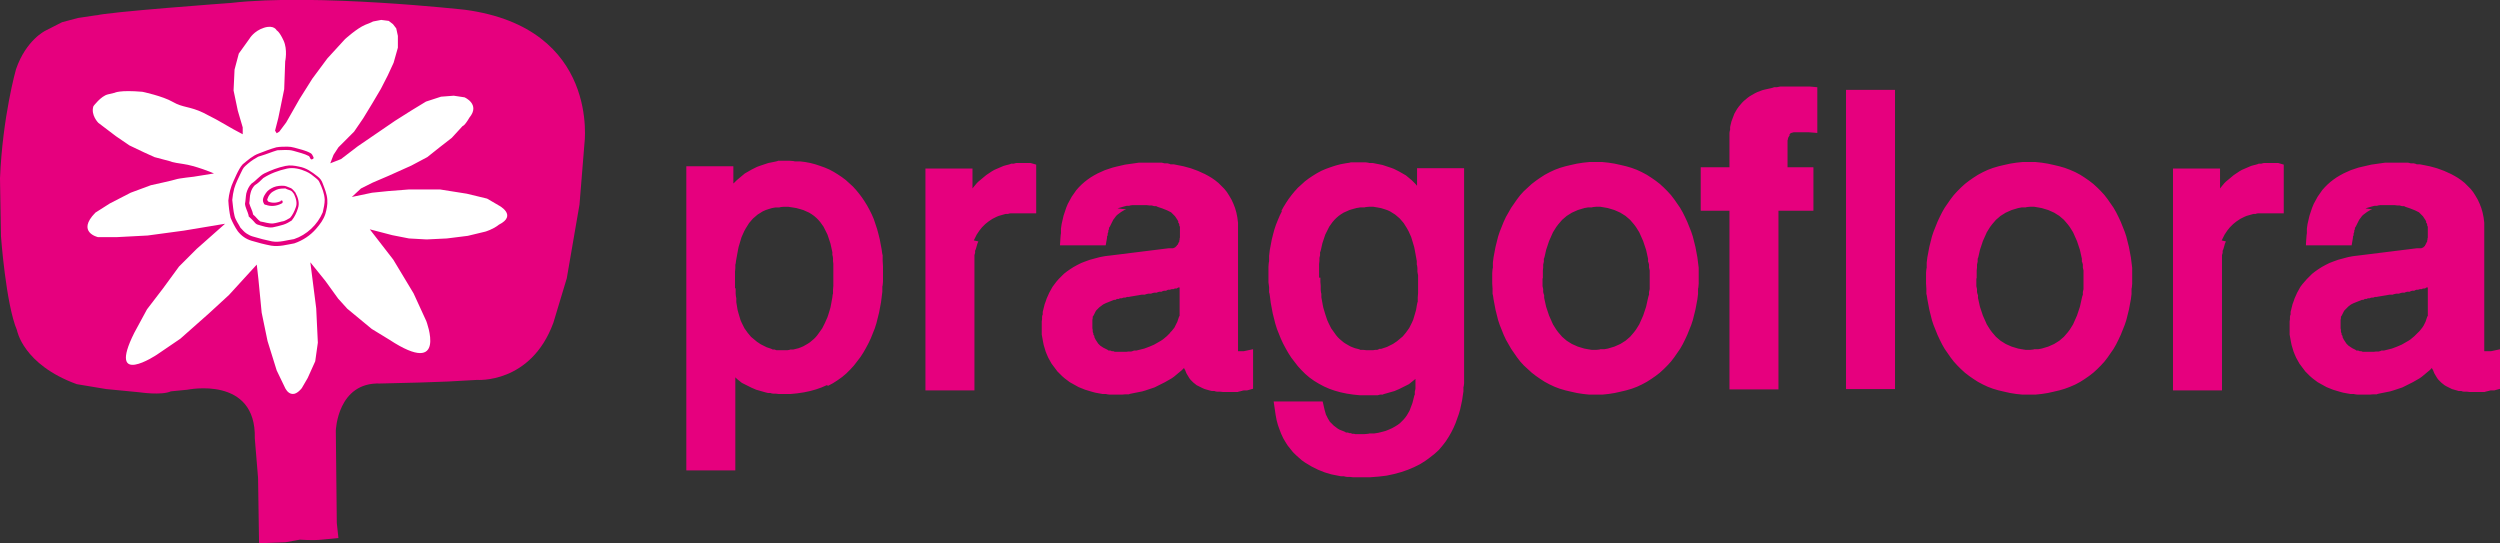
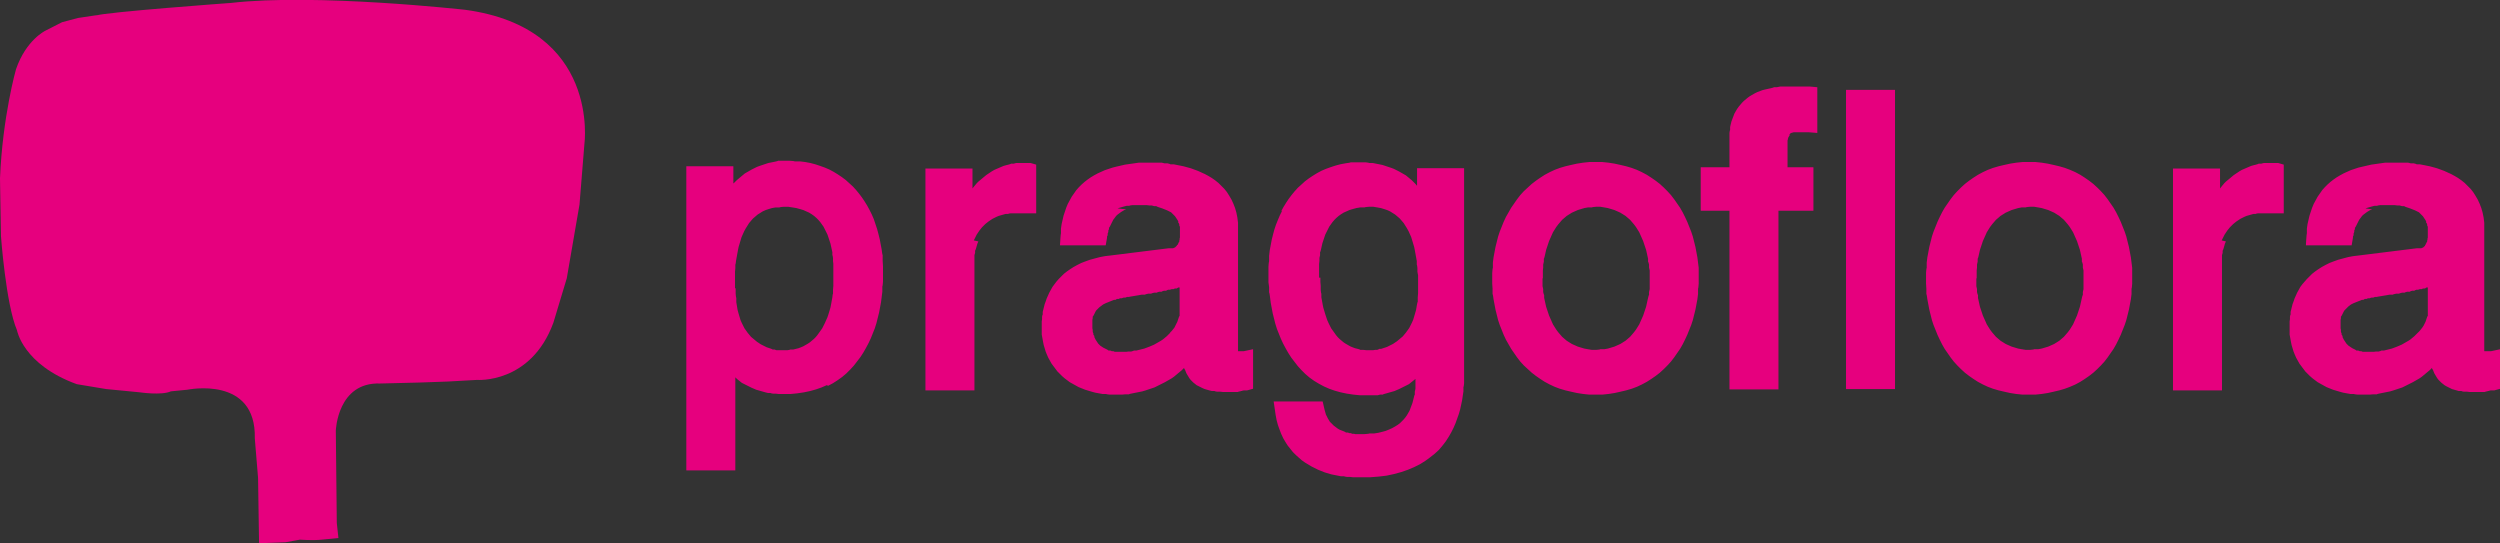
<svg xmlns="http://www.w3.org/2000/svg" id="Vrstva_1" version="1.1" viewBox="0 0 765.3 166.3">
  <rect x="0" y="0" width="765.3" height="166.3" fill="#333333" stroke="none" />
  <defs>
    <style>
      .st0 {
        fill: #e6007e;
      }

      .st0, .st1 {
        fill-rule: evenodd;
      }

      .st1 {
        fill: #fff;
      }
    </style>
  </defs>
  <path class="st0" d="M79.2,166.3l8.2-.3,4.4-.8s3.9.3,6.7,0c2.8-.3,5.1-.5,5.1-.5l-.5-4.6-.3-28.3s.5-14.9,13.6-14.4l12.1-.3,8.5-.3,9-.5s16.5,1.3,23.4-17.5l4.1-13.6,3.9-22.6,1.5-18.5s4.9-35.5-36.5-41.1c0,0-45.8-5.1-71.7-2.1,0,0-38.6,2.8-41.6,3.9l1.5-.3-6.7,1-4.9,1.3-5.1,2.6s-5.9,2.8-9,11.8c0,0-4.1,14.4-4.9,33.4l.3,17.7s1.5,20.8,4.9,28.8c0,0,1.8,10.5,18.3,16.5l9,1.5,10.3,1s6.7,1,9.5-.3l5.1-.5s21.1-4.4,20.6,14.9l1,12.1.3,19.8Z" />
-   <path class="st1" d="M64.8,52.8s-5.1-2.1-8.7-2.6c-3.6-.5-3.9-.8-3.9-.8l-4.9-1.3-3.3-1.5-4.4-2.1-4.1-2.8-5.4-4.1s-2.4-2.4-1.5-5.1c0,0,2.3-3.1,4.4-3.6l2.1-.5s1.5-.9,8.5-.3c0,0,6.2,1.3,9.3,3.1,3.1,1.8,5.1,1.3,9.3,3.3,4.1,2.1,4.4,2.3,4.4,2.3l4.9,2.8,2.8,1.5v-2.1l-1.5-5.1-1.3-6.2.3-6.4,1.3-4.9,3.3-4.6s1.3-2.3,4.4-3.3c3.1-1,3.9.8,3.9.8,0,0,.8.3,2.1,3.1,1.3,2.8.5,6.4.5,6.4l-.3,8.5-1,4.9-.8,3.9-1,3.9.5.8.8-.5,2.1-2.8,4.1-7.2,3.9-6.2,4.6-6.2,5.4-5.9s3.6-3.3,6.2-4.4c2.6-1,2.3-1,2.3-1l2.6-.5,2.3.3,1.3,1,1,1.3.5,2.3v3.6l-1.3,4.6-1.8,3.9-2.1,4.1-2.6,4.4-2.8,4.6-2.8,4.1-3.3,3.3-1.5,1.5-1.5,2.3-1,2.6,3.3-1.3,5.1-3.9,5.7-3.9,5.7-3.9,4.9-3.1,4.6-2.8,4.6-1.5,3.9-.3,3.3.5s4.9,2.1,1.5,6.2c-1.5,2.6-2.1,2.6-2.1,2.6l-3.3,3.6-3.6,2.8-3.9,3.1-4.9,2.6-6.9,3.1-4.9,2.1-3.6,1.8-2.8,2.6,6.2-1.3,4.9-.5,6.4-.5h9.5l8.2,1.3,6.2,1.5,3.6,2.1s5.8,3,0,5.9c-1.7,1.4-4.1,2.1-4.1,2.1l-5.4,1.3-6.4.8-6.2.3-5.4-.3-5.1-1-6.9-1.8,7.2,9.3,6.2,10.3,3.9,8.5s6.7,17.5-11.3,5.7l-5.4-3.3-7.5-6.2-2.8-3.1-3.9-5.4-4.6-5.7,1.8,14.1.5,10.5-.8,5.7-2.3,5.1-1.8,3.1s-1.4,1.9-2.8,1.8c-1.5,0-2.3-1.8-2.3-1.8l-2.6-5.4-2.8-9-1.8-8.7-1-10.3-.5-4.4-8.5,9.3-6.2,5.7-8.7,7.7-7.2,4.9s-15.4,10.3-6.9-6.7l3.9-7.2,4.9-6.4,4.9-6.7,5.4-5.4,8.7-7.7-12.6,2.1-11.1,1.5-9.5.5h-5.7s-6.7-1.5-.8-7.5l4.4-2.8,6.4-3.3,6.2-2.3s6.9-1.5,7.7-1.8c.8-.3,5.4-.8,5.4-.8l6.2-1Z" />
  <path class="st0" d="M86.3,61.4c-1.3.7-2.8.9-4.2.3h-.2c0,0,.2,0,.2,0h0c-.1-.2-.3-.4-.3-.6.2-.6.4-1.1.8-1.6.5-.7,1.2-1,2-1.4.9-.4,1.9-.4,2.8-.4.5.3,1,.4,1.5.6.5.2.8.7,1.1,1.1.6,1.3,1.1,2.8.5,4.2-.4,1.1-.9,2.2-1.7,3.1-.8.4-1.5,1-2.5,1.1-.9.2-1.8.5-2.7.6-1.3.1-2.6-.4-3.9-.6-.9-.6-1.4-1.5-2.2-2.1l-.2-.2.2.2h0c-.2-1.2-.9-2.3-1.2-3.5.2-1,.1-2.1.4-3.1.2-.9.7-1.8,1.3-2.4,1-.6,1.8-1.4,2.6-2.2,2.2-1.4,4.6-2.3,7.3-2.9,2-.4,4,.1,5.8.9,1.2.5,2.1,1.3,3.1,2.1.4.3.8.7,1,1.2.8,1.7,1.5,3.4,1.6,5.3,0,1.3-.3,2.6-.6,3.9-1.6,3.8-4.9,6.9-8.8,8.2-2.2.3-4.4,1.1-6.7.7-2-.4-3.9-.9-5.9-1.5-.7-.2-1.3-.5-1.9-.9-.8-.5-1.3-1.2-1.9-1.8-.6-1.2-1.5-2.3-1.8-3.6-.4-1.6-.5-3.3-.7-4.9.1-1.2.3-2.3.6-3.5.5-1.7,1.3-3.2,2-4.7.4-.8.7-1.6,1.4-2.2,1.1-1,2.1-1.8,3.4-2.5.4-.3.9-.5,1.4-.6,1.7-.5,3.3-1.2,5-1.7,1.7,0,3.3-.3,5,.2,1.6.5,3.2.8,4.7,1.6.1.2.3.4.4.7.1.3.4.4.7.2.3-.1.4-.4.2-.7-.2-.4-.4-.9-.8-1.1-1.6-.9-3.3-1.2-5-1.7-.7-.2-1.4-.3-2.1-.3-1.1,0-2.2,0-3.4.2-1.8.5-3.6,1.2-5.4,1.9-1.9.7-3.3,2-4.9,3.3-.4.4-.7.9-1,1.4-.7,1.2-1.2,2.4-1.8,3.7-.9,1.9-1.4,3.9-1.6,6,.1,1.8.3,3.6.7,5.3.6,1.4,1.3,2.8,2.2,4.1,1.1,1.4,2.5,2.4,4.2,2.9,2,.6,3.9,1.1,6,1.5,2.5.4,4.8-.3,7.1-.7,2.6-.9,4.9-2.4,6.7-4.5,1.2-1.4,2.2-2.7,2.8-4.5.4-1.4.7-2.8.6-4.3-.1-1.8-.8-3.4-1.4-5-.3-.9-.8-1.6-1.6-2.2-1.8-1.4-3.4-2.6-5.7-3-1.4-.3-2.7-.5-4.1-.2-2.4.5-4.4,1.3-6.5,2.3-1.5.8-2.5,2.2-3.9,3.1-.8.8-1.3,1.9-1.6,3-.2,1.1-.2,2.1-.4,3.2.1,1.2.8,2.3,1.1,3.5v.3c0,0,.2.2.2.2l.2.2c.5.4.9.9,1.3,1.3.3.4.7.8,1.2.9,1.5.4,2.9,1,4.5.8,1.1-.2,2.1-.5,3.2-.8,1-.3,1.8-.8,2.6-1.3.9-1.1,1.5-2.4,1.9-3.7.6-1.7,0-3.4-.8-4.9-.5-.5-.9-1.2-1.6-1.4-.6-.2-1.1-.5-1.7-.6-1.1-.1-2.3,0-3.3.4-.9.4-1.8.9-2.4,1.8-.7,1-1.3,2.2-.6,3.2v.2c.2,0,.3.1.4.2h.2c0,0,0,0,0,0,1.5.6,3.3.4,4.8-.4.3-.1.4-.4.3-.7-.1-.3-.4-.4-.7-.3" />
  <path class="st0" d="M724.1,63.8l.6-.2.7-.2.7-.2.8-.2h.8c0-.1.9-.2.9-.2h1c0,0,1,0,1,0h.9s.8,0,.8,0h.8c0,0,.8.1.8.1h.7c0,0,.7.2.7.2h.7c0,.1.6.3.6.3l.6.2.6.2.5.2.5.2.5.2.4.2.4.2.4.2.3.3.3.3.3.3.3.3.2.3.2.3.2.3.2.3.2.4v.4c.1,0,.3.4.3.4v.4c0,0,.2.4.2.4v.5c0,0,0,.5,0,.5v.5s0,.5,0,.5v.5s0,.4,0,.4v.4s-.1.4-.1.4v.3c0,0-.1.3-.1.3v.3c0,0-.2.2-.2.2v.2c0,0-.2.2-.2.2v.2c-.1,0-.2.2-.2.2h0c0,.1-.1.3-.1.3h-.1c0,.1-.1.2-.1.2h-.1c0,0-.1.2-.1.2h-.1c0,0-.1.1-.1.1h-.1c0,0-.1.1-.1.1h-.1c0,0-.2.1-.2.1h-.2s-.2,0-.2,0h-.2s-.2,0-.2,0h-.2s-.2,0-.2,0h-.2s-17.7,2.2-17.7,2.2l-1.7.2-1.6.3-1.5.4-1.5.4-1.4.5-1.3.5-1.2.6-1.1.6-1.1.7-1,.7-.9.7-.8.8-.8.8-.7.8-.7.8-.6.8-.5.9-.5.9-.4.9-.4.9-.3.9-.3.8-.2.8-.2.8-.2.8v.8c-.1,0-.2.7-.2.7v.7c0,0-.1.7-.1.7v.6s0,.6,0,.6v.6s0,1.1,0,1.1v1.1c0,0,.2,1.1.2,1.1l.2,1.1.2,1,.3,1,.3,1,.4,1,.4.9.5.9.5.9.6.8.6.8.6.8.7.7.7.7.8.7.8.6.8.6.9.5.9.5.9.5,1,.4,1,.4,1,.3,1,.3,1.1.3,1.1.2,1.1.2h1.1c0,.1,1.2.2,1.2.2h1.2s1.2,0,1.2,0h1.2c0,0,1.1-.1,1.1-.1h1.1c0-.1,1.1-.3,1.1-.3l1-.2,1-.2,1-.2,1-.3.9-.3.9-.3.9-.3.8-.4.8-.4.8-.4.8-.4.7-.4.7-.4.7-.4.7-.5.6-.5.6-.5.6-.5.6-.5.5-.5.2-.2v.2c0,0,.3.5.3.5l.2.5.2.5.3.5.3.5.3.5.4.5.4.4.4.4.5.4.5.4.5.3.6.3.6.3.6.3.7.2.7.2.7.2h.8c0,.1.8.2.8.2h.9c0,0,.9.1.9.1h.9s.3,0,.3,0h.3s.3,0,.3,0h.3s.2,0,.2,0h.2s.2,0,.2,0h.2s.2,0,.2,0h.2s.2,0,.2,0h.2s.2,0,.2,0h.2s.2,0,.2,0h.2s.2-.1.2-.1h.2c0,0,.2-.1.2-.1h.2c0,0,.2-.1.2-.1h.2c0,0,.2-.1.2-.1h.2c0,0,.2-.1.2-.1h.2s.2,0,.2,0h.2s.2,0,.2,0h.2s.2,0,.2,0l1.8-.5v-12.1l-2.8.6h-.1s-.1,0-.1,0h-.1s-.1,0-.1,0h-.1s-.1,0-.1,0h-.1s-.1,0-.1,0h-.1s-.1,0-.1,0h-.1s-.1,0-.1,0h-.1s-.1,0-.1,0h-.1s-.1,0-.1,0h-.1s0,0,0,0h0s0,0,0,0h0s0,0,0,0h0s0,0,0,0h0s0,0,0,0h0s0,0,0,0h0s0,0,0,0h-.1s-.1,0-.1,0h-.1s-.1,0-.1,0h0s0,0,0,0h0s0,0,0,0h0s0,0,0,0h0s0,0,0,0h0s0,0,0,0h0s0,0,0,0h0s0,0,0,0h0s0,0,0,0h0s0,0,0,0h0c0,0,0-.1,0-.1h0c0,0,0-.2,0-.2h0c0-.1,0-.2,0-.2h0c0-.1,0-.3,0-.3v-.2s0-.2,0-.2v-38.1c0,0-.2-1.6-.2-1.6l-.3-1.5-.4-1.4-.5-1.3-.6-1.3-.7-1.2-.7-1.1-.8-1-.9-.9-.9-.9-1-.8-1-.7-1-.6-1.1-.6-1.1-.5-1.1-.5-1.1-.4-1.1-.4-1.1-.3-1.1-.3-1-.2-1-.2-1-.2h-1c0-.1-.9-.3-.9-.3h-.9c0,0-.8-.2-.8-.2h-.8s-.7,0-.7,0h-.6s-.6,0-.6,0h-1.5s-1.5,0-1.5,0h-1.4c0,0-1.4.2-1.4.2l-1.4.2-1.4.2-1.3.3-1.3.3-1.3.3-1.2.4-1.2.4-1.1.5-1.1.5-1.1.6-1,.6-1,.7-.9.7-.9.8-.8.8-.8.9-.7,1-.7,1-.6,1.1-.6,1.1-.5,1.2-.4,1.2-.4,1.2-.3,1.3-.3,1.3-.2,1.4v1.4c-.1,0-.3,3.7-.3,3.7h14s.4-2.3.4-2.3v-.4c0,0,.2-.4.2-.4v-.5c0,0,.2-.5.2-.5v-.5c.1,0,.2-.4.2-.4v-.4c.1,0,.3-.4.3-.4l.2-.4.2-.4.2-.4.2-.4.2-.4.3-.4.3-.4.3-.4.3-.3.4-.3.4-.3.4-.3.5-.3.5-.3.6-.2ZM740.1,101.9l-.5.5-.5.5-.6.5-.6.5-.6.4-.7.4-.7.4-.7.4-.7.3-.7.3-.8.3-.8.3-.8.2-.8.2-.8.2h-.8c0,.1-.8.3-.8.3h-.8c0,0-.8.1-.8.1h-.8s-.7,0-.7,0h-.6s-.6,0-.6,0h-.6c0,0-.5-.2-.5-.2h-.5c0-.1-.5-.2-.5-.2h-.5c0-.1-.4-.3-.4-.3l-.4-.2-.4-.2-.3-.2-.3-.2-.3-.2-.3-.2-.3-.3-.3-.3-.2-.3-.2-.3-.2-.3-.2-.3-.2-.4-.2-.4v-.4c-.1,0-.3-.4-.3-.4v-.4c-.1,0-.2-.5-.2-.5v-.5c0,0-.1-.5-.1-.5v-.5s0-.5,0-.5v-.5s0-.6,0-.6v-.5c0,0,.1-.5.1-.5v-.5c.1,0,.3-.4.3-.4l.2-.4.2-.4.2-.4.2-.3.3-.3.3-.3.3-.3.3-.3.4-.3.4-.3.4-.2.4-.2.5-.2.5-.2.5-.2.5-.2.5-.2h.5c0-.1.5-.3.5-.3h.5c0-.1.5-.2.5-.2h.5c0-.1.5-.2.5-.2h.5c0,0,.5-.2.5-.2h.5c0,0,.5-.1.5-.1l1.2-.2,1.2-.2,1.1-.2h1c0-.1,1-.3,1-.3h.9c0-.1.9-.3.9-.3h.8c0-.1.8-.3.8-.3h.8c0-.1.7-.3.7-.3h.7c0-.1.6-.3.6-.3h.6c0-.1.6-.2.6-.2h.5c0-.1.5-.2.5-.2h.5c0-.1.4-.3.4-.3h.4c0-.1,0,6.8,0,6.8v.7s0,.6,0,.6v.6c-.1,0-.3.6-.3.6l-.2.6-.2.6-.3.6-.3.6-.4.6-.4.5-.4.5-.5.5ZM680.1,73.6l.3-.6.3-.6.3-.6.4-.6.4-.6.4-.5.4-.5.5-.5.5-.5.5-.4.5-.4.6-.4.6-.4.6-.3.6-.3.7-.3.7-.2.7-.2.7-.2h.7c0-.1.8-.2.8-.2h.8c0,0,.8,0,.8,0h6.2v-14.9l-1.7-.5h0s0,0,0,0h0s0,0,0,0h0s0,0,0,0h0s0,0,0,0h0s0,0,0,0h0s0,0,0,0h-.1s-.1,0-.1,0h-.1s-.1,0-.1,0h-.1s-.1,0-.1,0h-.1s-.1,0-.1,0h-.1s-.1,0-.1,0h-.1s-.1,0-.1,0h-.1s-.1,0-.1,0h-.1s-.1,0-.1,0h-.1s-.1,0-.1,0h-1s-.8,0-.8,0h-.8c0,0-.8.2-.8.2h-.8c0,.1-.8.3-.8.3l-.8.2-.7.2-.7.3-.7.3-.7.3-.7.3-.7.4-.6.4-.6.4-.6.4-.6.5-.6.5-.6.5-.6.5-.5.5-.5.6-.5.6-.3.4v-6.1h-14.4v67.9h15v-39.9s0-.8,0-.8v-.7c0,0,.2-.7.2-.7v-.7c.1,0,.3-.7.3-.7l.2-.7.2-.7.3-.7ZM589.6,85.2v1.6s.1,1.6.1,1.6v1.6c.1,0,.3,1.6.3,1.6l.3,1.6.3,1.6.4,1.6.4,1.6.5,1.5.6,1.5.6,1.5.7,1.5.7,1.4.8,1.4.9,1.3.9,1.3,1,1.3,1.1,1.2,1.1,1.1,1.2,1.1,1.3,1,1.3.9,1.4.9,1.5.8,1.5.7,1.6.6,1.7.5,1.7.4,1.8.4,1.9.3,1.9.2h2c0,0,2,0,2,0l1.9-.2,1.9-.3,1.8-.4,1.7-.4,1.7-.5,1.6-.6,1.6-.7,1.5-.8,1.4-.9,1.3-.9,1.3-1,1.2-1.1,1.1-1.1,1.1-1.2,1-1.3.9-1.3.9-1.3.8-1.4.7-1.4.7-1.5.6-1.5.6-1.5.5-1.5.4-1.6.4-1.6.3-1.6.3-1.6.2-1.6v-1.6c.1,0,.2-1.6.2-1.6v-1.6s0-1.6,0-1.6v-1.6c0,0-.2-1.6-.2-1.6l-.2-1.6-.3-1.6-.3-1.6-.4-1.6-.4-1.6-.5-1.5-.6-1.5-.6-1.5-.7-1.5-.7-1.4-.8-1.4-.9-1.3-.9-1.3-1-1.3-1.1-1.2-1.1-1.1-1.2-1.1-1.3-1-1.3-.9-1.4-.9-1.5-.8-1.6-.7-1.6-.6-1.7-.5-1.7-.4-1.8-.4-1.9-.3-1.9-.2h-2c0,0-2,0-2,0l-1.9.2-1.9.3-1.8.4-1.7.4-1.7.5-1.6.6-1.5.7-1.5.8-1.4.9-1.3.9-1.3,1-1.2,1.1-1.1,1.1-1.1,1.2-1,1.3-.9,1.3-.9,1.3-.8,1.4-.7,1.4-.7,1.5-.6,1.5-.6,1.5-.5,1.5-.4,1.6-.4,1.6-.3,1.6-.3,1.6-.2,1.6v1.6c-.1,0-.2,1.6-.2,1.6v1.6ZM605.1,85.2v-.8s0-.8,0-.8v-.8s.1-.9.1-.9v-.9c0,0,.2-.9.2-.9v-.9c.1,0,.3-.9.3-.9l.2-.9.2-.9.3-.9.3-.9.3-.9.4-.9.4-.9.4-.9.5-.8.5-.8.6-.8.6-.7.6-.7.7-.6.7-.6.8-.5.8-.5.9-.4.9-.4,1-.3,1-.3,1.1-.2h1.2c0-.1,1.3-.2,1.3-.2h1.3s1.2.2,1.2.2l1.1.2,1,.3,1,.3.9.4.9.4.8.5.8.5.7.6.7.6.6.7.6.7.6.8.5.8.5.8.4.9.4.9.4.9.3.9.3.9.3.9.2.9.2.9.2.9v.9c.1,0,.3.9.3.9v.9c0,0,.2.9.2.9v.8c0,0,0,.8,0,.8v.8s0,.8,0,.8v.8s0,.8,0,.8v.9c0,0-.2.9-.2.9v.9c-.1,0-.3.9-.3.9l-.2.9-.2.9-.2.9-.3.9-.3.9-.3.9-.4.9-.4.9-.4.9-.5.8-.5.8-.6.8-.6.7-.6.7-.7.6-.7.6-.8.5-.8.5-.9.4-.9.4-1,.3-1,.3-1.1.2h-1.2c0,.1-1.3.2-1.3.2h-1.3s-1.2-.2-1.2-.2l-1.1-.2-1-.3-1-.3-.9-.4-.9-.4-.8-.5-.8-.5-.7-.6-.7-.6-.6-.7-.6-.7-.6-.8-.5-.8-.5-.8-.4-.9-.4-.9-.4-.9-.3-.9-.3-.9-.3-.9-.2-.9-.2-.9-.2-.9v-.9c-.1,0-.3-.9-.3-.9v-.9c0,0-.2-.9-.2-.9v-.8s0-.8,0-.8v-.8ZM580.1,27.5h-15v91.6h15V27.5ZM557.9,51.2h-10.7v-6.1s0-.4,0-.4v-.4s0-.4,0-.4v-.3s0-.3,0-.3v-.3c0,0,.1-.3.1-.3v-.2c0,0,.1-.2.1-.2v-.2c0,0,.2-.2.2-.2v-.2c0,0,.2-.1.2-.1h0c0-.1,0-.3,0-.3h0c0-.1,0-.2,0-.2h.1c0,0,.1-.2.1-.2h.1c0,0,.1-.2.1-.2h.2c0,0,.2-.1.2-.1h.2c0,0,.2-.1.2-.1h.2c0,0,.3,0,.3,0h.3s.3,0,.3,0h.3s.4,0,.4,0h0s.1,0,.1,0h.1s.1,0,.1,0h.1s.1,0,.1,0h.1s.1,0,.1,0h.1s.1,0,.1,0h.1s.1,0,.1,0h.1s.1,0,.1,0h.1s.1,0,.1,0h.1s.1,0,.1,0h.1s.1,0,.1,0h.1s.1,0,.1,0h.1s.1,0,.1,0h.1s.1,0,.1,0h.1s.1,0,.1,0h.1s.1,0,.1,0h.1s2.5.2,2.5.2v-14l-2.2-.2h-.2s-.2,0-.2,0h-.2s-.2,0-.2,0h-.2s-.2,0-.2,0h-.2s-.2,0-.2,0h-.2s-.2,0-.2,0h-.2s-.2,0-.2,0h-.2s-.2,0-.2,0h-.2s-.2,0-.2,0h-.2s-.2,0-.2,0h-.2s-.2,0-.2,0h-.2s-.2,0-.2,0h-.2s-.2,0-.2,0h-.2s-.2,0-.2,0h-.2s-.2,0-.2,0h-.2s-.2,0-.2,0h-1.2s-1,0-1,0h-1c0,0-1,.2-1,.2h-.9c0,.1-.9.3-.9.3l-.9.2-.9.2-.8.2-.8.3-.8.3-.8.4-.7.4-.7.4-.7.5-.6.5-.6.5-.6.6-.5.6-.5.6-.5.7-.4.7-.4.7-.3.8-.3.8-.3.8-.2.8-.2.9v.9c-.1,0-.2.9-.2.9v.9c0,0,0,.9,0,.9v8.7h-8.8v13.3h8.8v54.7h15v-54.7h10.7v-13.3ZM456.8,85.2v1.6s.1,1.6.1,1.6v1.6c.1,0,.3,1.6.3,1.6l.3,1.6.3,1.6.4,1.6.4,1.6.5,1.5.6,1.5.6,1.5.7,1.5.8,1.4.8,1.4.9,1.3.9,1.3,1,1.3,1.1,1.2,1.2,1.1,1.2,1.1,1.3,1,1.3.9,1.4.9,1.5.8,1.5.7,1.6.6,1.7.5,1.7.4,1.8.4,1.9.3,1.9.2h2c0,0,2,0,2,0l1.9-.2,1.9-.3,1.8-.4,1.7-.4,1.7-.5,1.6-.6,1.5-.7,1.5-.8,1.4-.9,1.3-.9,1.3-1,1.2-1.1,1.1-1.1,1.1-1.2,1-1.3.9-1.3.9-1.3.8-1.4.7-1.4.7-1.5.6-1.5.6-1.5.5-1.5.4-1.6.4-1.6.3-1.6.3-1.6.2-1.6v-1.6c.1,0,.2-1.6.2-1.6v-1.6s0-1.6,0-1.6v-1.6c0,0-.2-1.6-.2-1.6l-.2-1.6-.3-1.6-.3-1.6-.4-1.6-.4-1.6-.5-1.5-.6-1.5-.6-1.5-.7-1.5-.7-1.4-.8-1.4-.9-1.3-.9-1.3-1-1.3-1.1-1.2-1.1-1.1-1.2-1.1-1.3-1-1.3-.9-1.4-.9-1.5-.8-1.5-.7-1.6-.6-1.7-.5-1.7-.4-1.8-.4-1.9-.3-1.9-.2h-2c0,0-2,0-2,0l-1.9.2-1.9.3-1.8.4-1.7.4-1.7.5-1.6.6-1.5.7-1.5.8-1.4.9-1.3.9-1.3,1-1.2,1.1-1.2,1.1-1.1,1.2-1,1.3-.9,1.3-.9,1.3-.8,1.4-.8,1.4-.7,1.5-.6,1.5-.6,1.5-.5,1.5-.4,1.6-.4,1.6-.3,1.6-.3,1.6-.2,1.6v1.6c-.1,0-.2,1.6-.2,1.6v1.6ZM472.3,85.2v-.8s0-.8,0-.8v-.8s.1-.9.1-.9v-.9c0,0,.2-.9.2-.9v-.9c.1,0,.3-.9.3-.9l.2-.9.2-.9.3-.9.3-.9.3-.9.4-.9.4-.9.4-.9.5-.8.5-.8.6-.8.6-.7.6-.7.7-.6.7-.6.8-.5.8-.5.9-.4.9-.4,1-.3,1-.3,1.1-.2h1.2c0-.1,1.3-.2,1.3-.2h1.3s1.2.2,1.2.2l1.1.2,1,.3,1,.3.9.4.9.4.8.5.8.5.7.6.7.6.6.7.6.7.6.8.5.8.5.8.4.9.4.9.4.9.3.9.3.9.3.9.2.9.2.9.2.9v.9c.1,0,.3.9.3.9v.9c0,0,.2.9.2.9v.8s0,.8,0,.8v.8s0,.8,0,.8v.8s0,.8,0,.8v.9c0,0-.2.9-.2.9v.9c-.1,0-.3.9-.3.9l-.2.9-.2.9-.2.9-.3.9-.3.9-.3.9-.4.9-.4.9-.4.9-.5.8-.5.8-.6.8-.6.7-.6.7-.7.6-.7.6-.8.5-.8.5-.9.4-.9.4-1,.3-1,.3-1.1.2h-1.2c0,.1-1.3.2-1.3.2h-1.3s-1.2-.2-1.2-.2l-1.1-.2-1-.3-1-.3-.9-.4-.9-.4-.8-.5-.8-.5-.7-.6-.7-.6-.6-.7-.6-.7-.6-.8-.5-.8-.5-.8-.4-.9-.4-.9-.4-.9-.3-.9-.3-.9-.3-.9-.2-.9-.2-.9-.2-.9v-.9c-.1,0-.3-.9-.3-.9v-.9c0,0-.2-.9-.2-.9v-.8s0-.8,0-.8v-.8ZM392.5,64.5l-.7,1.4-.6,1.4-.6,1.5-.5,1.5-.4,1.5-.4,1.6-.3,1.6-.3,1.6-.2,1.7v1.7c-.1,0-.2,1.7-.2,1.7v1.7s0,1.5,0,1.5v1.5c0,0,.2,1.5.2,1.5v1.6c.1,0,.3,1.6.3,1.6l.2,1.6.3,1.6.3,1.6.4,1.6.4,1.6.5,1.6.6,1.5.6,1.5.7,1.5.8,1.5.8,1.4.9,1.4,1,1.3,1,1.3,1.1,1.2,1.2,1.2,1.3,1.1,1.4,1,1.5.9,1.5.8,1.6.7,1.7.6,1.8.5,1.9.4,2,.3,2,.2h2.1c0,0,.9,0,.9,0h.8s.8,0,.8,0h.8c0,0,.8-.2.8-.2h.8c0-.1.8-.3.8-.3l.7-.2.7-.2.7-.2.7-.2.7-.3.7-.3.6-.3.6-.3.6-.3.6-.3.6-.3.5-.4.5-.4.5-.4.5-.4h0c0,0,0,.5,0,.5v.8s0,.8,0,.8v.9c0,0-.2.9-.2.9v.9c-.1,0-.3.9-.3.9l-.2.8-.2.8-.3.8-.3.8-.3.8-.4.7-.4.7-.5.7-.5.6-.6.6-.6.6-.7.5-.8.5-.9.5-.9.4-1,.4-1.1.3-1.2.3-1.3.2h-1.4c0,.1-1.6.2-1.6.2h-.5s-.3,0-.3,0h-.3s-.4,0-.4,0h-.4s-.4,0-.4,0h-.4s-.4-.1-.4-.1h-.5c0,0-.5-.2-.5-.2h-.5c0-.1-.5-.2-.5-.2h-.5c0-.1-.5-.3-.5-.3l-.5-.2-.5-.2-.5-.2-.5-.3-.4-.3-.4-.3-.4-.3-.4-.4-.4-.4-.4-.4-.3-.5-.3-.5-.3-.6-.3-.6-.2-.7-.2-.7-.6-2.6h-15l.6,4.1.3,1.6.4,1.5.5,1.4.5,1.3.6,1.3.7,1.2.7,1.1.8,1,.8,1,.9.9.9.8.9.8,1,.7,1,.6,1,.6,1,.5,1,.5,1,.4,1,.4,1,.3,1,.3,1,.2,1,.2,1,.2h1c0,.1.9.2.9.2h.9c0,0,.9.1.9.1h.8s.8,0,.8,0h.8s2.8,0,2.8,0l2.6-.2,2.5-.3,2.3-.5,2.2-.6,2-.7,1.9-.8,1.8-.9,1.6-1,1.5-1.1,1.4-1.1,1.3-1.2,1.1-1.3,1-1.3.9-1.4.8-1.4.7-1.4.6-1.4.5-1.4.5-1.4.4-1.4.3-1.4.3-1.4.2-1.4.2-1.3v-1.3c.1,0,.2-1.2.2-1.2v-1.2c0,0,0-1.1,0-1.1v-1.1s0-1,0-1v-.9s0-60.5,0-60.5h-14.4v5.3h-.1c0-.1-.5-.6-.5-.6l-.5-.5-.5-.5-.6-.5-.6-.5-.6-.5-.7-.4-.7-.4-.7-.4-.8-.4-.8-.4-.8-.3-.9-.3-.9-.3-.9-.3-1-.2-1-.2-1-.2h-1.1c0-.1-1.1-.2-1.1-.2h-1.2s-1.7,0-1.7,0h-1.6c0,.1-1.6.3-1.6.3l-1.6.3-1.5.4-1.5.5-1.4.5-1.4.6-1.3.7-1.3.8-1.2.8-1.2.9-1.1,1-1.1,1-1,1.1-.9,1.1-.9,1.2-.8,1.2-.8,1.3-.7,1.3ZM403.8,85v-.8s0-.8,0-.8v-.8s0-.9,0-.9v-.9s.1-.9.1-.9v-.9c0,0,.2-.9.2-.9v-.9c.1,0,.3-.9.3-.9l.2-.9.2-.9.3-.9.3-.9.3-.9.4-.8.4-.8.4-.8.5-.7.5-.7.6-.7.6-.6.7-.6.7-.5.8-.5.9-.4.9-.4,1-.3,1.1-.3,1.2-.2h1.3c0-.1,1.4-.2,1.4-.2h1.3s1.2.2,1.2.2l1.1.2,1,.3.9.3.9.4.8.5.8.5.7.6.7.6.6.7.6.7.5.8.5.8.5.9.4.9.4.9.3,1,.3,1,.3,1,.2,1,.2,1.1.2,1.1.2,1.1v1.1c.1,0,.2,1.1.2,1.1v1.1c0,0,.2,1.1.2,1.1v1s0,1,0,1v1s0,.9,0,.9v1.5s-.1,1.4-.1,1.4v1.3c-.1,0-.3,1.2-.3,1.2l-.2,1.2-.3,1.1-.3,1-.3,1-.4.9-.4.8-.4.8-.5.7-.5.7-.5.6-.5.6-.6.5-.6.5-.6.5-.6.4-.6.4-.6.3-.6.3-.6.3-.6.2-.6.2-.6.2h-.6c0,.1-.6.3-.6.3h-.6c0,0-.6.1-.6.1h-.6s-.6,0-.6,0h-1s-.9-.1-.9-.1h-.9c0-.1-.8-.3-.8-.3l-.8-.2-.8-.3-.7-.3-.7-.4-.7-.4-.6-.4-.6-.5-.6-.5-.6-.6-.5-.6-.5-.7-.5-.7-.5-.7-.4-.8-.4-.8-.4-.9-.3-.9-.3-.9-.3-1-.3-1-.2-1-.2-1.1-.2-1.1v-1.1c-.1,0-.2-1.2-.2-1.2v-1.2c0,0-.1-1.2-.1-1.2v-1.3ZM342.1,63.8l.6-.2.7-.2.7-.2.8-.2h.8c0-.1.9-.2.9-.2h1c0,0,1,0,1,0h.9s.8,0,.8,0h.8c0,0,.8.1.8.1h.7c0,0,.7.2.7.2h.7c0,.1.6.3.6.3l.6.2.6.2.5.2.5.2.5.2.4.2.4.2.4.2.3.3.3.3.3.3.3.3.2.3.2.3.2.3.2.3.2.4v.4c.1,0,.3.4.3.4v.4c0,0,.2.4.2.4v.5c0,0,0,.5,0,.5v.5s0,.5,0,.5v.5s0,.4,0,.4v.4c0,0-.1.4-.1.4v.3c0,0-.1.3-.1.3v.3c0,0-.2.2-.2.2v.2c0,0-.2.2-.2.2v.2c0,0-.2.2-.2.2h-.1c0,.1-.1.3-.1.3h-.1c0,.1-.1.2-.1.2h-.1c0,0-.1.2-.1.2h-.1c0,0-.1.1-.1.1h-.1c0,0-.1.1-.1.1h-.1c0,0-.2.1-.2.1h-.2s-.2,0-.2,0h-.2s-.2,0-.2,0h-.2s-.2,0-.2,0h-.2s-17.7,2.2-17.7,2.2l-1.7.2-1.6.3-1.5.4-1.5.4-1.4.5-1.3.5-1.2.6-1.1.6-1.1.7-1,.7-.9.7-.8.8-.8.8-.7.8-.6.8-.6.8-.5.9-.5.9-.4.9-.4.9-.3.9-.3.8-.2.8-.2.8-.2.8v.8c-.1,0-.2.7-.2.7v.7c0,0-.1.7-.1.7v.6s0,.6,0,.6v.6s0,1.1,0,1.1v1.1c0,0,.2,1.1.2,1.1l.2,1.1.2,1,.3,1,.3,1,.4,1,.4.9.5.9.5.9.6.8.6.8.6.8.7.7.7.7.8.7.8.6.8.6.9.5.9.5.9.5,1,.4,1,.4,1,.3,1,.3,1.1.3,1.1.2,1.1.2h1.1c0,.1,1.2.2,1.2.2h1.2s1.2,0,1.2,0h1.2c0,0,1.1-.1,1.1-.1h1.1c0-.1,1.1-.3,1.1-.3l1-.2,1-.2,1-.2,1-.3.9-.3.9-.3.9-.3.8-.4.8-.4.8-.4.8-.4.7-.4.7-.4.7-.4.7-.5.6-.5.6-.5.6-.5.6-.5.5-.5.2-.2v.2c0,0,.3.5.3.5l.2.5.2.5.3.5.3.5.3.5.4.5.4.4.4.4.5.4.5.4.6.3.6.3.6.3.7.3.7.2.7.2.8.2h.8c0,.1.8.2.8.2h.9c0,0,.9.1.9.1h.9s.3,0,.3,0h.3s.3,0,.3,0h.3s.2,0,.2,0h.2s.2,0,.2,0h.2s.2,0,.2,0h.2s.2,0,.2,0h.2s.2,0,.2,0h.2s.2,0,.2,0h.2s.2-.1.2-.1h.2c0,0,.2-.1.2-.1h.2c0,0,.2-.1.2-.1h.2c0,0,.2-.1.2-.1h.2c0,0,.2-.1.2-.1h.2s.2,0,.2,0h.2s.2,0,.2,0h.1s.2,0,.2,0l1.8-.5v-12.1l-2.8.6h-.1s-.1,0-.1,0h-.1s-.1,0-.1,0h-.1s-.1,0-.1,0h-.1s-.1,0-.1,0h-.1s-.1,0-.1,0h-.1s-.1,0-.1,0h-.1s-.1,0-.1,0h0s-.1,0-.1,0h0s0,0,0,0h0s0,0,0,0h0s0,0,0,0h0s0,0,0,0h0s0,0,0,0h0s0,0,0,0h0s0,0,0,0h-.1s-.1,0-.1,0h-.1s0,0,0,0h0s0,0,0,0h0s0,0,0,0h0s0,0,0,0h0s0,0,0,0h0s0,0,0,0h0s0,0,0,0h0s0,0,0,0h0s0,0,0,0h0s0,0,0,0h0c0,0,0-.1,0-.1h0c0,0,0-.2,0-.2h0c0-.1,0-.2,0-.2h0c0-.1,0-.3,0-.3v-.2s0-.2,0-.2v-38.1c0,0-.2-1.6-.2-1.6l-.3-1.5-.4-1.4-.5-1.3-.6-1.3-.7-1.2-.7-1.1-.8-1-.9-.9-.9-.9-1-.8-1-.7-1-.6-1.1-.6-1.1-.5-1.1-.5-1.1-.4-1.1-.4-1.1-.3-1.1-.3-1-.2-1-.2-1-.2h-1c0-.1-.9-.3-.9-.3h-.9c0,0-.8-.2-.8-.2h-.8s-.7,0-.7,0h-.6s-.6,0-.6,0h-1.5s-1.5,0-1.5,0h-1.4c0,0-1.4.2-1.4.2l-1.4.2-1.4.2-1.3.3-1.3.3-1.2.3-1.2.4-1.2.4-1.1.5-1.1.5-1.1.6-1,.6-1,.7-.9.7-.9.8-.8.8-.8.9-.7,1-.7,1-.6,1.1-.6,1.1-.5,1.2-.4,1.2-.4,1.2-.3,1.3-.3,1.3-.2,1.4v1.4c-.1,0-.3,3.7-.3,3.7h14s.4-2.3.4-2.3v-.4c0,0,.2-.4.2-.4v-.5c0,0,.2-.5.2-.5v-.5c.1,0,.2-.4.2-.4v-.4c.1,0,.3-.4.3-.4l.2-.4.2-.4.2-.4.2-.4.2-.4.3-.4.3-.4.3-.4.3-.3.4-.3.4-.3.4-.3.5-.3.5-.3.6-.2ZM358.2,101.9l-.5.5-.5.5-.6.5-.6.5-.6.4-.7.4-.7.4-.7.4-.7.3-.7.3-.8.3-.8.3-.8.2-.8.2-.8.2h-.8c0,.1-.8.3-.8.3h-.8c0,0-.8.1-.8.1h-.9s-.7,0-.7,0h-.6s-.6,0-.6,0h-.6c0,0-.5-.2-.5-.2h-.5c0-.1-.5-.2-.5-.2h-.5c0-.1-.4-.3-.4-.3l-.4-.2-.4-.2-.4-.2-.3-.2-.3-.2-.3-.2-.3-.3-.3-.3-.2-.3-.2-.3-.2-.3-.2-.3-.2-.4-.2-.4v-.4c-.1,0-.3-.4-.3-.4v-.4c-.1,0-.2-.5-.2-.5v-.5c0,0-.1-.5-.1-.5v-.5s0-.5,0-.5v-.5s0-.6,0-.6v-.5c0,0,.1-.5.1-.5v-.5c.1,0,.3-.4.3-.4l.2-.4.2-.4.2-.4.2-.3.3-.3.3-.3.3-.3.4-.3.4-.3.4-.3.4-.2.4-.2.5-.2.5-.2.5-.2.5-.2.5-.2h.5c0-.1.5-.3.5-.3h.5c0-.1.5-.2.5-.2h.5c0-.1.5-.2.5-.2h.5c0,0,.5-.2.5-.2h.5c0,0,.5-.1.5-.1l1.2-.2,1.2-.2,1.1-.2h1c0-.1,1-.3,1-.3h.9c0-.1.9-.3.9-.3h.8c0-.1.8-.3.8-.3h.7c0-.1.7-.3.7-.3h.7c0-.1.6-.3.6-.3h.6c0-.1.6-.2.6-.2h.5c0-.1.5-.2.5-.2h.5c0-.1.4-.3.4-.3h.4c0-.1,0,6.8,0,6.8v.7s0,.6,0,.6v.6c-.1,0-.3.6-.3.6l-.2.6-.2.6-.3.6-.3.6-.3.6-.4.5-.4.5-.5.5ZM298.1,73.6l.3-.6.3-.6.3-.6.4-.6.4-.6.4-.5.4-.5.5-.5.5-.5.5-.4.5-.4.6-.4.6-.4.6-.3.6-.3.7-.3.7-.2.7-.2.7-.2h.8c0-.1.8-.2.8-.2h.8c0,0,.8,0,.8,0h6.2v-14.9l-1.7-.5h0s0,0,0,0h0s0,0,0,0h0s0,0,0,0h0s0,0,0,0h0s0,0,0,0h0s-.1,0-.1,0h-.1s-.1,0-.1,0h0s-.1,0-.1,0h-.1s-.1,0-.1,0h-.1s-.1,0-.1,0h-.1s-.1,0-.1,0h-.1s-.1,0-.1,0h-.1s-.1,0-.1,0h-.1s-.1,0-.1,0h-.1s-.1,0-.1,0h-1s-.8,0-.8,0h-.8c0,0-.8.2-.8.2h-.8c0,.1-.8.3-.8.3l-.8.2-.7.2-.7.3-.7.3-.7.3-.7.3-.7.4-.6.4-.6.4-.6.4-.6.5-.6.5-.6.5-.6.5-.5.5-.5.6-.5.6-.3.4v-6.1h-14.4v67.9h15v-39.9s0-.8,0-.8v-.7c0,0,.2-.7.2-.7v-.7c.1,0,.3-.7.3-.7l.2-.7.2-.7.3-.7ZM253.5,118.1l1.5-.8,1.4-.9,1.4-1,1.3-1.1,1.2-1.2,1.1-1.2,1-1.3,1-1.3.9-1.4.8-1.4.8-1.5.7-1.5.6-1.5.6-1.5.5-1.6.4-1.6.4-1.6.3-1.6.3-1.6.2-1.6.2-1.6v-1.6c.1,0,.2-1.5.2-1.5v-1.5c0,0,0-1.5,0-1.5v-1.7s-.1-1.7-.1-1.7v-1.7c-.1,0-.3-1.7-.3-1.7l-.3-1.6-.3-1.6-.4-1.6-.4-1.5-.5-1.5-.5-1.5-.6-1.4-.7-1.4-.7-1.3-.8-1.3-.8-1.2-.9-1.2-.9-1.1-1-1.1-1.1-1-1.1-1-1.2-.9-1.2-.8-1.3-.8-1.3-.7-1.4-.6-1.4-.5-1.5-.5-1.5-.4-1.6-.3-1.6-.2h-1.6c0-.1-1.7-.2-1.7-.2h-1.2s-1.1,0-1.1,0h-1.1c0,.1-1,.3-1,.3l-1,.2-1,.2-.9.3-.9.3-.9.3-.8.3-.8.4-.8.4-.7.4-.7.4-.7.4-.6.5-.6.5-.6.5-.6.5-.5.5-.5.5h-.1c0,.1,0-5.2,0-5.2h-14.4v93.1h15v-28.5h0c0,0,.5.5.5.5l.5.4.5.4.5.4.6.3.6.3.6.3.6.3.6.3.7.3.7.3.7.2.7.2.7.2.7.2.8.2h.8c0,.1.8.2.8.2h.8c0,0,.8.1.8.1h.8s.9,0,.9,0h2.1c0,0,2-.2,2-.2l2-.3,1.9-.4,1.8-.5,1.7-.6,1.6-.7ZM225,88.2v-.9s0-1,0-1v-1s0-1,0-1v-1.1c0,0,.1-1.1.1-1.1v-1.1c.1,0,.2-1.1.2-1.1l.2-1.1.2-1.1.2-1.1.2-1,.3-1,.3-1,.3-1,.4-.9.4-.9.5-.9.5-.8.5-.8.6-.7.6-.7.7-.6.7-.6.8-.5.8-.5.9-.4.9-.3,1-.3,1.1-.2h1.2c0-.1,1.3-.2,1.3-.2h1.4s1.3.2,1.3.2l1.2.2,1.1.3,1,.3.9.4.9.4.8.5.7.5.7.6.6.6.6.7.5.7.5.7.4.8.4.8.4.8.3.9.3.9.3.9.2.9.2.9.2.9v.9c.1,0,.2.9.2.9v.9c0,0,.1.9.1.9v.9c0,0,0,.9,0,.9v.8s0,.8,0,.8v.8s0,1.3,0,1.3v1.2s-.1,1.2-.1,1.2v1.2c-.1,0-.2,1.1-.2,1.1l-.2,1.1-.2,1.1-.2,1-.3,1-.3,1-.3.9-.4.9-.4.9-.4.8-.4.8-.5.7-.5.7-.5.7-.5.6-.6.6-.6.5-.6.5-.6.4-.7.4-.7.4-.7.3-.8.3-.8.2-.8.2h-.9c0,.1-.9.2-.9.2h-1s-.5,0-.5,0h-.6s-.6,0-.6,0h-.6c0,0-.6-.2-.6-.2h-.6c0-.1-.6-.3-.6-.3l-.6-.2-.6-.2-.6-.3-.6-.3-.6-.3-.6-.4-.6-.4-.6-.5-.6-.5-.6-.5-.5-.6-.5-.6-.5-.7-.5-.7-.4-.8-.4-.8-.4-.9-.3-1-.3-1-.3-1.1-.2-1.2-.2-1.2v-1.3c-.1,0-.2-1.4-.2-1.4v-1.5Z" />
</svg>